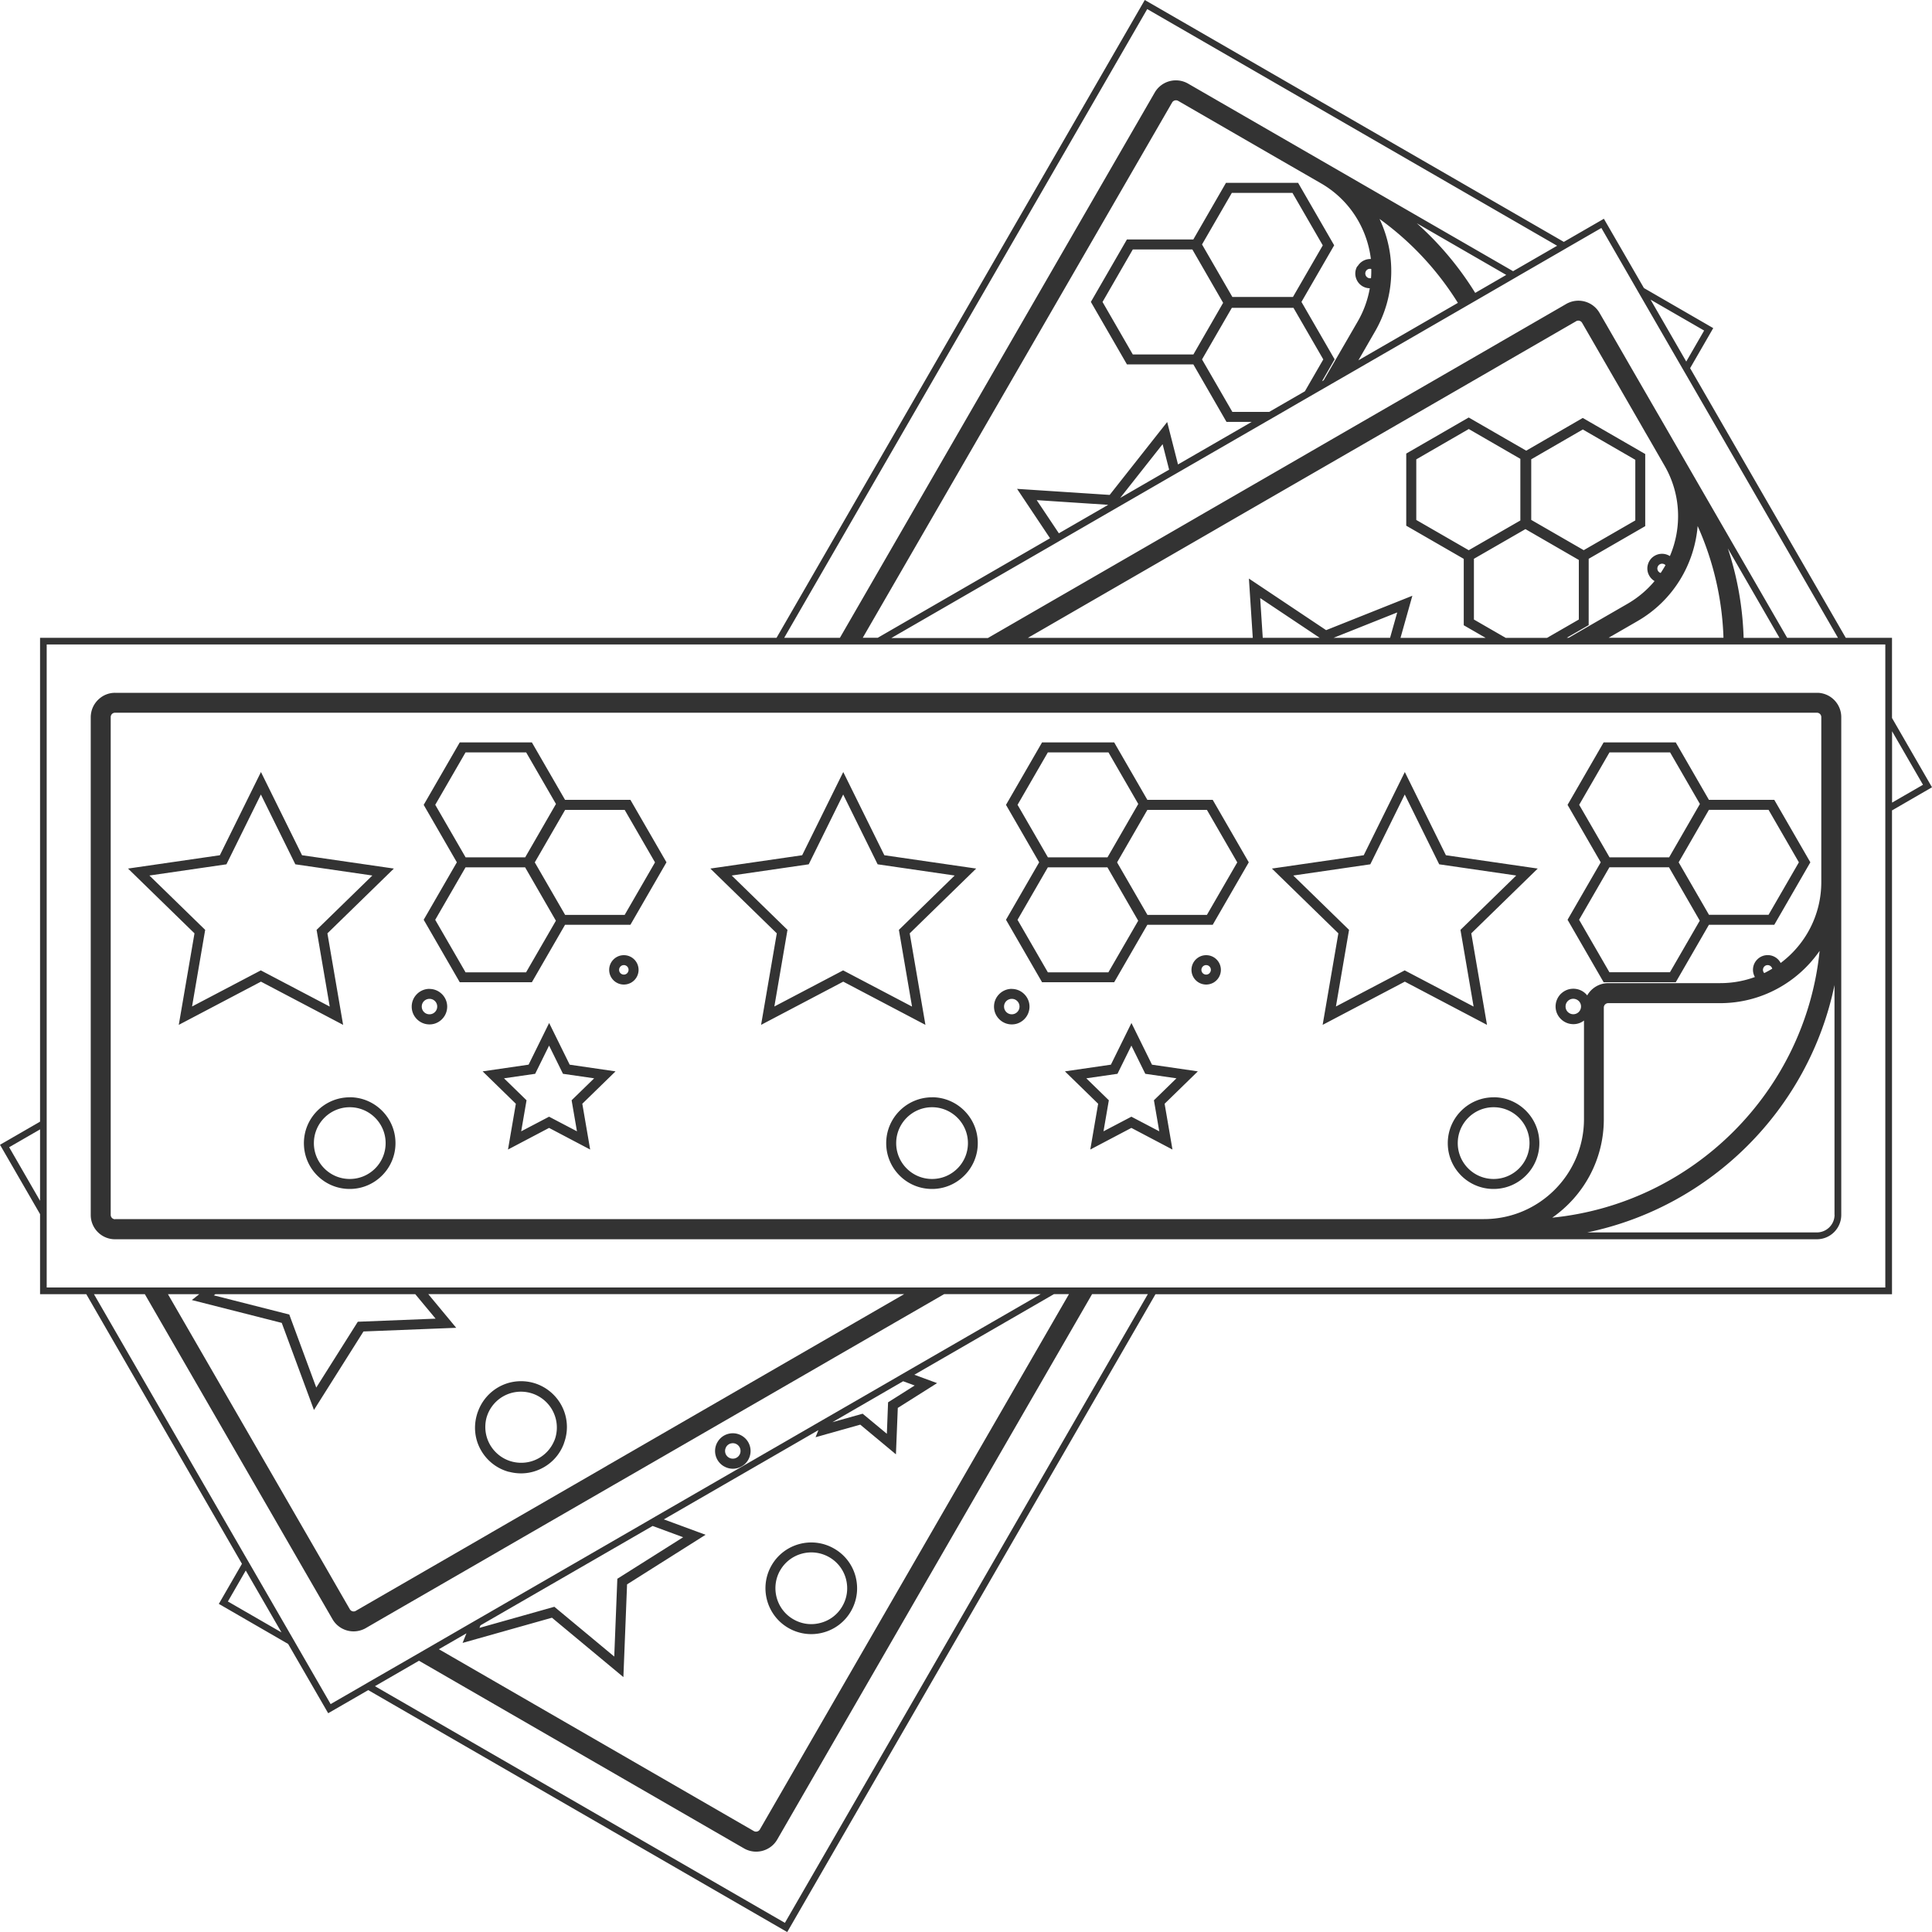
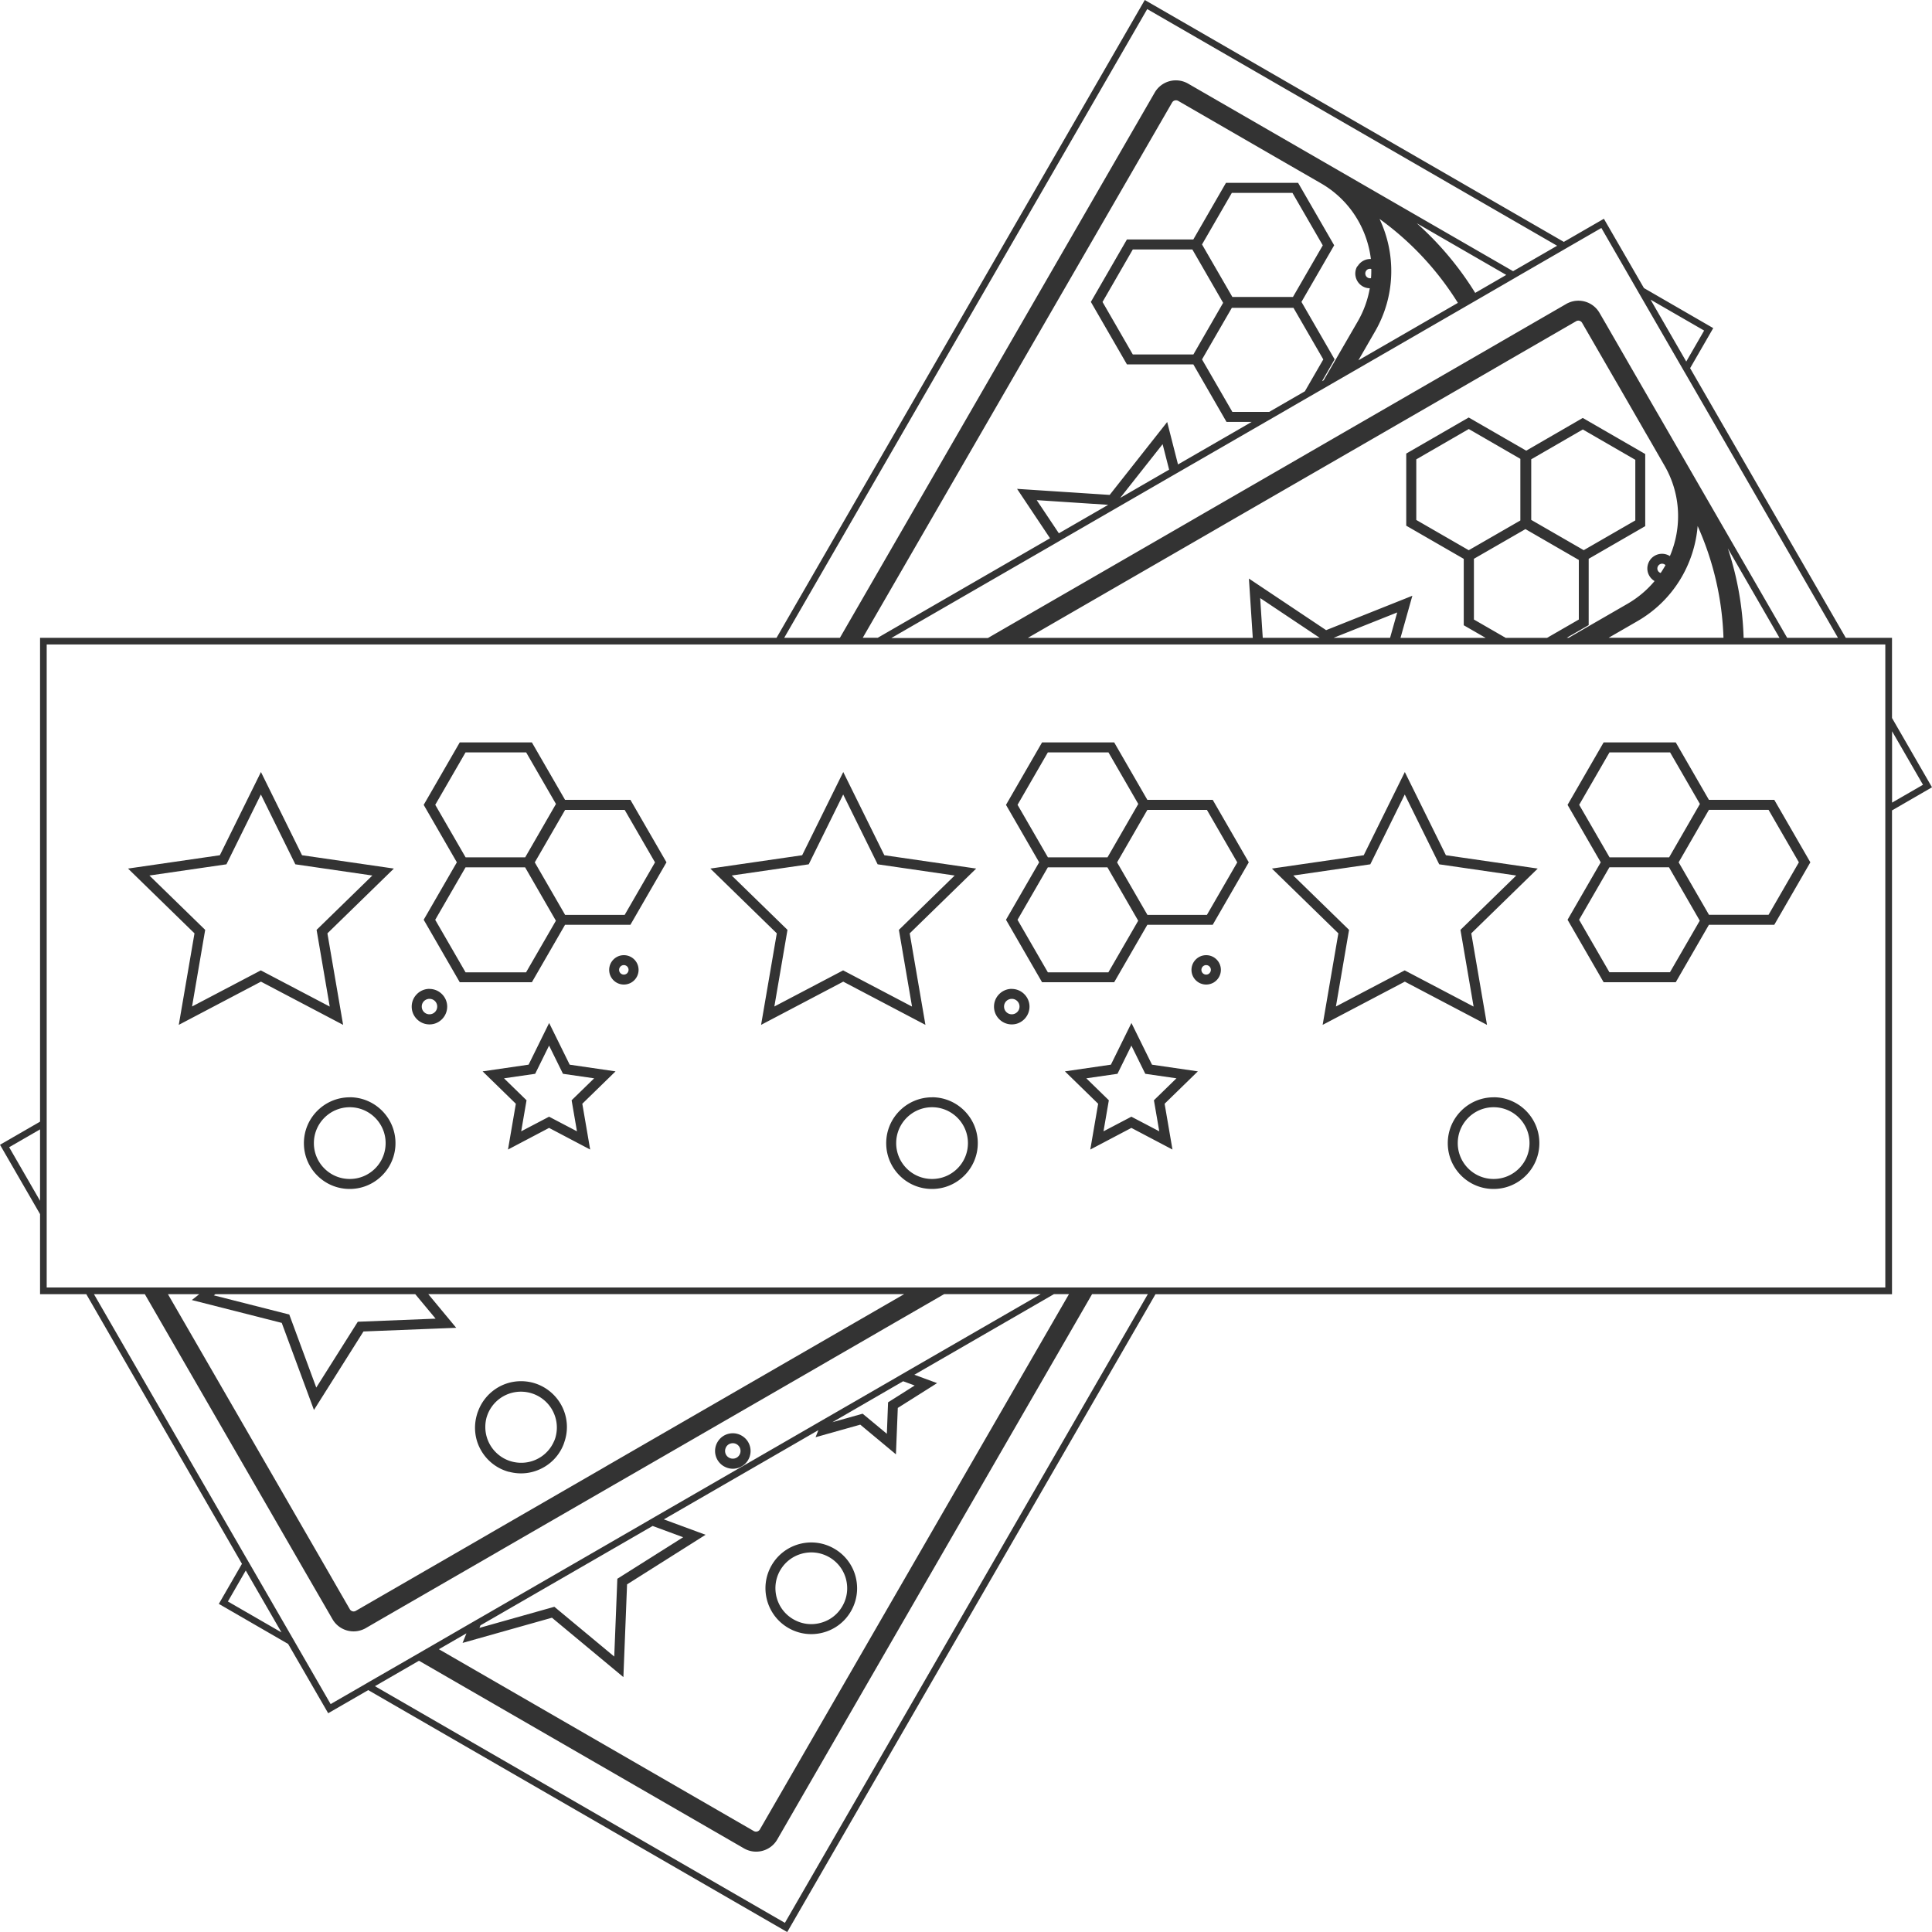
<svg xmlns="http://www.w3.org/2000/svg" id="Layer_1" viewBox="0 0 300 300">
  <defs>
    <style>.cls-1{fill:#333}</style>
  </defs>
  <path d="m87.74 124.2-5.15-8.92h-11.2l-5.6 9.7 5.15 8.92-5.15 8.92 5.6 9.7h11.2l5.15-8.92h10.15l5.6-9.7-5.6-9.7H87.74Zm-20.16.78 4.71-8.15h9.41l4.63 8.01-4.78 8.29H72.3l-4.71-8.15Zm14.12 26h-9.41l-4.71-8.15 4.71-8.15h9.25l4.78 8.29-4.63 8.01Zm15.3-8.92h-9.25l-4.71-8.15 4.71-8.15H97l4.71 8.15-4.71 8.15ZM88.46 165.32l-3.19-6.47-3.19 6.47-7.14 1.04 5.16 5.03-1.22 7.11 6.38-3.36 6.38 3.36-1.22-7.11 5.16-5.03-7.14-1.04Zm1.13 10.35-4.33-2.27-4.33 2.27.83-4.82-3.5-3.41 4.84-.7 2.16-4.38 2.16 4.38 4.84.7-3.5 3.41.83 4.82ZM50.84 144.93l10.32-10.06-14.26-2.07-6.38-12.92-6.38 12.92-14.26 2.07 10.32 10.06-2.44 14.21 12.76-6.71 12.76 6.71-2.44-14.21ZM29.82 156.3l2.04-11.91-8.66-8.44 11.96-1.74 5.35-10.84 5.35 10.84 11.96 1.74-8.66 8.44 2.04 11.91-10.7-5.62-10.7 5.62ZM54.31 170.39c-3.92 0-7.12 3.19-7.12 7.12 0 1.9.74 3.69 2.08 5.03s3.13 2.08 5.03 2.08c1.27 0 2.48-.33 3.55-.95.54-.31 1.03-.69 1.48-1.14a7.072 7.072 0 0 0 2.08-5.03c0-3.92-3.19-7.12-7.12-7.12Zm3.94 11.05c-1.05 1.05-2.45 1.63-3.94 1.63s-2.89-.58-3.94-1.63a5.537 5.537 0 0 1-1.63-3.94c0-3.07 2.5-5.57 5.57-5.57 3.07 0 5.57 2.5 5.57 5.57 0 1.49-.58 2.89-1.63 3.94ZM79.05 228.54c1.84.49 3.75.24 5.4-.71a7.023 7.023 0 0 0 3.03-3.47c.04-.09.07-.18.1-.28.02-.05.04-.1.05-.15.26-.74.4-1.53.4-2.34 0-3.92-3.19-7.12-7.12-7.12-3.04 0-5.63 1.91-6.65 4.6-.03.09-.07.17-.1.26s-.06.17-.08.26c-.56 1.82-.4 3.87.63 5.64a7.105 7.105 0 0 0 4.32 3.32ZM75.59 220c.02-.05.03-.11.05-.16.02-.07.05-.14.08-.22a5.561 5.561 0 0 1 2.39-2.78 5.584 5.584 0 0 1 7.61 2.04c.74 1.29.94 2.79.56 4.22-.04.17-.1.33-.16.49 0 .02-.01.04-.02.05-.02.06-.05.12-.08.18a5.537 5.537 0 0 1-5.09 3.32c-1.49 0-2.89-.58-3.94-1.63a5.537 5.537 0 0 1-1.63-3.94c0-.55.08-1.08.23-1.59ZM96.87 148.32c-.61 0-1.18.24-1.61.67a2.279 2.279 0 0 0 1.61 3.89c.41 0 .8-.11 1.14-.3.17-.1.33-.22.48-.37a2.279 2.279 0 0 0-1.61-3.89Zm.52 2.8a.734.734 0 0 1-1.04-1.04c.05-.05.1-.09.15-.12.11-.06.23-.1.37-.1a.734.734 0 0 1 .52 1.25ZM66.69 153.55c-.73 0-1.43.29-1.95.81s-.81 1.21-.81 1.95.29 1.43.81 1.95 1.21.81 1.95.81c.5 0 .97-.13 1.37-.37a2.77 2.77 0 0 0 1.38-2.38c0-.74-.29-1.43-.81-1.95s-1.21-.81-1.95-.81Zm0 3.95c-.32 0-.62-.12-.85-.35-.23-.23-.35-.53-.35-.85a1.187 1.187 0 0 1 .6-1.04c.18-.1.39-.16.6-.16.32 0 .62.12.85.35s.35.53.35.85c0 .66-.54 1.2-1.2 1.2ZM178.16 124.2l-5.15-8.92h-11.2l-5.6 9.7 5.15 8.92-5.15 8.92 5.6 9.7h11.2l5.15-8.92h10.15l5.6-9.7-5.6-9.7h-10.15Zm-20.16.78 4.71-8.15h9.41l4.63 8.01-4.78 8.29h-9.25l-4.71-8.15Zm14.12 26h-9.41l-4.71-8.15 4.71-8.15h9.25l4.78 8.29-4.63 8.01Zm15.3-8.92h-9.25l-4.71-8.15 4.7-8.15h9.25l4.71 8.15-4.71 8.15ZM178.88 165.32l-3.19-6.47-3.19 6.47-7.14 1.04 5.16 5.03-1.22 7.11 6.38-3.36 6.38 3.36-1.22-7.11 5.16-5.03-7.14-1.04Zm1.13 10.35-4.33-2.27-4.33 2.27.83-4.82-3.5-3.41 4.84-.7 2.16-4.38 2.16 4.38 4.84.7-3.5 3.41.83 4.82ZM141.26 144.93l10.32-10.06-14.26-2.07-6.38-12.92-6.38 12.92-14.26 2.07 10.32 10.06-2.44 14.21 12.76-6.71 12.76 6.71-2.44-14.21Zm-21.02 11.37 2.04-11.91-8.66-8.44 11.96-1.74 5.35-10.84 5.35 10.84 11.96 1.74-8.66 8.44 2.04 11.91-10.7-5.62-10.7 5.62ZM144.73 170.39c-3.92 0-7.12 3.19-7.12 7.12 0 1.9.74 3.69 2.08 5.03s3.13 2.08 5.03 2.08c1.27 0 2.48-.33 3.55-.95.54-.31 1.03-.69 1.48-1.14a7.072 7.072 0 0 0 2.08-5.03c0-3.92-3.19-7.12-7.12-7.12Zm3.94 11.05c-1.05 1.05-2.45 1.63-3.94 1.63s-2.89-.58-3.94-1.63a5.537 5.537 0 0 1-1.63-3.94c0-3.07 2.5-5.57 5.57-5.57 3.07 0 5.57 2.5 5.57 5.57 0 1.49-.58 2.89-1.63 3.94ZM187.29 148.32c-.61 0-1.18.24-1.61.67a2.279 2.279 0 0 0 1.61 3.89c.41 0 .8-.11 1.14-.3.17-.1.33-.22.48-.37a2.279 2.279 0 0 0-1.61-3.89Zm.52 2.8a.734.734 0 0 1-1.04-1.04c.05-.05.1-.09.15-.12.11-.06.23-.1.37-.1a.734.734 0 0 1 .52 1.25ZM157.11 153.55c-.73 0-1.43.29-1.95.81s-.81 1.21-.81 1.95.29 1.43.81 1.95 1.21.81 1.95.81c.5 0 .97-.13 1.37-.37a2.77 2.77 0 0 0 1.38-2.38c0-.74-.29-1.43-.81-1.95s-1.21-.81-1.95-.81Zm0 3.95c-.32 0-.62-.12-.85-.35-.23-.23-.35-.53-.35-.85a1.187 1.187 0 0 1 .6-1.04c.18-.1.39-.16.6-.16.32 0 .62.12.85.35s.35.53.35.85c0 .66-.54 1.2-1.2 1.2ZM243.41 142.82l5.6 9.7h11.2l5.15-8.92h10.15l5.6-9.7-5.6-9.7h-10.15l-5.15-8.92h-11.2l-5.6 9.7 5.15 8.92-5.15 8.92Zm15.91 8.15h-9.41l-4.71-8.15 4.71-8.15h9.25l4.78 8.29-4.63 8.01Zm15.3-25.22 4.71 8.15-4.71 8.15h-9.25l-4.71-8.15 4.7-8.15h9.25Zm-29.41-.77 4.71-8.15h9.41l4.63 8.01-4.78 8.29h-9.25l-4.71-8.15ZM228.46 144.93l10.32-10.06-14.26-2.07-6.38-12.92-6.38 12.92-14.26 2.07 10.32 10.06-2.44 14.21 12.76-6.71 12.76 6.71-2.44-14.21Zm-21.02 11.37 2.04-11.91-8.66-8.44 11.96-1.74 5.35-10.84 5.35 10.84 11.96 1.74-8.66 8.44 2.04 11.91-10.7-5.62-10.7 5.62ZM231.93 170.39c-3.92 0-7.12 3.19-7.12 7.12 0 1.9.74 3.69 2.08 5.03a7.072 7.072 0 0 0 5.03 2.08c1.27 0 2.48-.33 3.55-.95.54-.31 1.03-.69 1.48-1.14a7.072 7.072 0 0 0 2.08-5.03c0-3.92-3.19-7.12-7.12-7.12Zm3.94 11.05c-1.05 1.05-2.45 1.63-3.94 1.63s-2.89-.58-3.94-1.63a5.537 5.537 0 0 1-1.63-3.94c0-3.07 2.5-5.57 5.57-5.57 3.07 0 5.57 2.5 5.57 5.57 0 1.49-.58 2.89-1.63 3.94ZM122.42 252.79a7.08 7.08 0 0 0 5.4.71 7.042 7.042 0 0 0 4.32-3.32c.63-1.1.95-2.31.95-3.54 0-.62-.08-1.24-.24-1.85a7.042 7.042 0 0 0-3.32-4.32c-3.4-1.97-7.76-.8-9.72 2.6-1.96 3.4-.79 7.76 2.61 9.72Zm-1.27-8.95c1.53-2.66 4.95-3.57 7.61-2.04a5.53 5.53 0 0 1 2.6 3.38c.38 1.44.19 2.94-.56 4.23a5.48 5.48 0 0 1-3.38 2.59c-1.44.39-2.94.19-4.23-.56-2.66-1.53-3.57-4.95-2.04-7.61ZM112.42 227.69c.64.37 1.38.47 2.09.28a2.758 2.758 0 0 0 2.04-2.65c0-.95-.49-1.88-1.38-2.39-.63-.37-1.38-.47-2.09-.28-.71.19-1.3.64-1.67 1.28-.37.63-.47 1.38-.28 2.09s.65 1.3 1.28 1.67Zm.33-2.99c.16-.28.42-.48.73-.56.31-.08.63-.04.91.12.57.33.77 1.07.44 1.64-.16.28-.42.48-.73.56-.31.08-.63.04-.91-.12s-.48-.42-.56-.73a1.1 1.1 0 0 1-.04-.31c0-.21.06-.41.16-.6Z" class="cls-1" />
  <path d="M293.79 99.04h-7.18l-24.17-41.87 3.59-6.22-10.76-6.22-6.22-10.76-6.22 3.59L177.76 0l-57.18 99.04H6.22v75.13L0 177.76l6.22 10.77v12.43h7.18l24.17 41.87-3.59 6.22 10.76 6.22 6.22 10.76 6.22-3.59 65.06 37.57 57.18-99.04h114.37v-75.13l6.21-3.59-6.21-10.76V99.05ZM6.22 186.46l-4.8-8.32 4.8-2.77v11.09ZM264.61 51.34l-2.77 4.8-5.54-9.61 8.32 4.8Zm-20.75-13.17 4.8-2.77 4.8 8.32 1.03 1.79 6.74 11.67.6 1.03 23.57 40.83h-7.89l-13.37-23.15-6.26-10.85-.6-1.03-4.34-7.51-.7-1.22-1.72-2.98-1.03-1.79-1.12-1.93a3.783 3.783 0 0 0-4.88-1.53c-.1.04-.19.09-.29.15l-.76.44-9.5 5.49-2.71 1.57-23.61 13.63-3.56 2.06-1.66.96-1.47.85-13.65 7.88-1.74 1.01-18.41 10.63-2.17 1.25-10.56 6.1h-14.99l25.26-14.58 1.34-.78L181.82 74l1.39-.8 13.26-7.65 2.69-1.55 2.43-1.41 2.69-1.55.26-.15 5.38-3.1 17.02-9.83 2.68-1.55 5.32-3.08 1.03-.6 6.84-3.95 1.03-.6Zm32.46 60.88h-5.57c-.14-4.66-.94-9.34-2.45-13.89l8.02 13.89Zm-47.47-12.27 4.08-2.35 3.94-2.27 8.29 4.79v9.25l-4.94 2.85h-6.41l-4.94-2.85v-9.41Zm-.78-1.34-8.15-4.7v-9.41l8.15-4.71 8.01 4.63v9.57l-3.94 2.27-4.08 2.35Zm9.7-14.12 8.01-4.63 8.15 4.71v9.41l-8.01 4.62-8.15-4.7v-9.41Zm8.92 25.76V86.77l8.78-5.07V70.5l-9.7-5.6-8.78 5.08-8.93-5.15-9.7 5.6v11.2l8.93 5.15v10.31l3.4 1.96h-13.22l1.84-6.54-13.39 5.34-11.99-8.01.6 9.21H159.6l2.5-1.44 2.16-1.25 24.06-13.89 1.74-1.01 12.51-7.22 2.41-1.39 1.63-.94 3.1-1.79 21.56-12.45 2.74-1.59 10.73-6.2c.32-.19.74-.08.93.25l4.88 8.45.6 1.03 3.73 6.47.59 1.03.6 1.03 2.4 4.17c2.57 4.45 2.71 9.64.83 14.04-.69-.44-1.6-.49-2.36-.05-.53.3-.9.8-1.06 1.38-.16.59-.08 1.21.23 1.73.2.35.49.63.81.82a15.793 15.793 0 0 1-4.19 3.52l-6.22 3.59-2.92 1.69h-.3l3.4-1.96Zm-29.73-1.98-1.11 3.94h-8.77l9.88-3.94Zm-12.04 3.94h-8.84l-.4-6.17 9.24 6.17Zm53.69-11.27c-.23.41-.48.81-.74 1.2a.725.725 0 0 1-.42-.33.73.73 0 0 1-.07-.56c.02-.06.04-.12.08-.18a.726.726 0 0 1 1.16-.14Zm-4.33 8.67c5.54-3.2 8.84-8.82 9.33-14.76a46.01 46.01 0 0 1 4.01 17.35h-17.83l4.49-2.59Zm-40.05-62.43c4.97 3.59 9.05 8.04 12.15 13.02l-15.45 8.92 2.59-4.49c3.2-5.54 3.25-12.06.7-17.45Zm5.77.66 13.89 8.02-4.82 2.79A49.036 49.036 0 0 0 220 34.67Zm-7.1 8.52c-.17.04-.36.02-.53-.08a.735.735 0 0 1-.34-.45.71.71 0 0 1 .07-.56c.17-.3.52-.42.83-.33.01.47 0 .94-.04 1.41Zm-2.14-1.85c-.31.53-.39 1.14-.23 1.73.16.59.53 1.08 1.06 1.39.35.2.73.3 1.11.3a15.61 15.61 0 0 1-1.87 5.15l-3.6 6.22-1.69 2.92-.26.15 1.96-3.4-5.15-8.92 5.08-8.79-5.6-9.7h-11.2l-5.07 8.79h-10.31l-5.6 9.7 5.6 9.7h10.31l5.15 8.93h3.92l-11.45 6.61-1.68-6.59-8.93 11.32-14.38-.94 5.12 7.67-26.75 15.45h-2.33l48.04-83.12c.19-.32.6-.43.93-.25l15.96 9.22 6.23 3.59c4.45 2.57 7.16 7 7.74 11.75a2.29 2.29 0 0 0-2.07 1.14Zm-20.83 5.68-2.27 3.94-2.35 4.08h-9.41l-4.7-8.15 4.7-8.15h9.25l4.78 8.29Zm-3.28-9.06 4.63-8.01h9.41l4.71 8.15-4.63 8.01h-9.41l-4.71-8.15ZM189 51.74l2.28-3.94h9.57l4.63 8.01-2.86 4.95-5.54 3.2h-5.72l-4.71-8.15 2.35-4.07Zm-7.46 21.19-7.6 4.39 6.59-8.35 1.01 3.96Zm-9.46 5.46-7.66 4.42-3.44-5.15 11.1.73Zm6.06-76.98 63.65 36.75-6.84 3.95-23.15-13.36-27.32-15.77a3.798 3.798 0 0 0-5.17 1.38l-48.89 84.68h-8.65l56.37-97.63ZM35.39 248.67l2.77-4.8 5.55 9.61-8.32-4.8Zm20.75 13.17-4.8 2.77-4.8-8.32-1.03-1.79-6.74-11.67-.6-1.03-23.58-40.84h7.9l19.63 34 .6 1.04 4.33 7.51 3.47 6 1.11 1.92a3.783 3.783 0 0 0 4.88 1.53c.1-.04.19-.09.29-.15l2.83-1.64 17.22-9.94 1.34-.78 15.75-9.09 1.4-.81 1.08-.62 30.23-17.45 2.97-1.72 5.58-3.22 2.05-1.19 9.36-5.4h14.99L140.72 213l-1.74 1.01-9.11 5.26-2.17 1.25-25.88 14.94-1.74 1.01-24.85 14.35-2.17 1.25-5.93 3.43-3.1 1.79-6.84 3.94-1.03.6Zm-12.39-56.42 5 13.52 7.69-12.19 14.4-.57-4.34-5.23h73.9l-45.86 26.48-1.39.81-16.68 9.63-1.34.78-18.6 10.74-1.28.74c-.32.19-.74.08-.93-.25l-1.53-2.65-2.15-3.74-1.79-3.1-4.33-7.5-.6-1.04-17.84-30.89h4.86l-1.15.91 13.97 3.55Zm-10.54-4.28.23-.18h31.04l3.16 3.8-12.08.48-6.45 10.22-4.19-11.34-11.72-2.98Zm52.51 50.07 11.08 9.21.57-14.4 12.19-7.7-6.48-2.39 24-13.86-.44 1.1 6.94-1.95 5.54 4.61.29-7.21 6.1-3.85-3.53-1.3 21.68-12.52h2.33l-48 83.13c-.19.32-.6.43-.93.25l-48.91-28.24 4.28-2.47-.6 1.49 13.87-3.91Zm-11.27 1.57.16-.4 26.73-15.43 4.74 1.75-10.22 6.45-.48 12.08-9.3-7.73-11.64 3.28Zm54.8-31.94 10.99-6.36 1.79.66-4.13 2.61-.19 4.89-3.76-3.12-4.7 1.32Zm-7.37 77.74-63.66-36.75 6.84-3.95 50.47 29.14c1.81 1.04 4.12.42 5.16-1.38l22.87-39.62 26.02-45.07h8.66l-56.36 97.63Zm170.89-98.66H7.25v-99.85h285.5v99.85Zm5.83-78.06-4.8 2.77v-11.08l4.8 8.31Z" class="cls-1" />
-   <path d="M282.45 107.59c-.1-.01-.21-.01-.32-.01H17.87a3.7 3.7 0 0 0-2.4.87c-.65.54-1.13 1.3-1.3 2.16-.05.24-.08.5-.08.76v77.29c0 1.98 1.52 3.6 3.46 3.76.11.01.21.01.32.01h264.26c2.09 0 3.78-1.7 3.78-3.78v-77.29a3.78 3.78 0 0 0-3.46-3.77ZM17.87 189.32c-.38 0-.68-.3-.68-.68v-77.29c0-.38.3-.68.68-.68h264.26c.37 0 .68.3.68.68v25.61c0 5.14-2.48 9.71-6.31 12.57a2.267 2.267 0 0 0-2.02-1.22c-.61 0-1.18.24-1.61.67a2.262 2.262 0 0 0-.37 2.73c-1.68.62-3.5.95-5.39.95h-17.37c-1.4 0-2.63.77-3.28 1.91-.06-.08-.13-.16-.2-.23a2.735 2.735 0 0 0-1.95-.81c-.28 0-.56.04-.82.12-.38.12-.73.32-1.03.59-.03.02-.07.06-.1.09a2.795 2.795 0 0 0-.81 1.95c0 .73.29 1.43.81 1.94.52.52 1.21.81 1.95.81a2.652 2.652 0 0 0 1.65-.56v15.3c0 8.56-6.96 15.53-15.53 15.53H17.87Zm257.32-38.9c-.4.24-.81.47-1.24.68-.12-.13-.2-.31-.2-.5s.08-.38.21-.52c.04-.04.1-.09.15-.12.11-.06.23-.1.37-.1.34 0 .63.24.71.55Zm-29.69 5.87c0 .66-.54 1.2-1.2 1.2-.32 0-.62-.13-.85-.35-.23-.23-.35-.53-.35-.85a1.187 1.187 0 0 1 .6-1.04c.18-.11.38-.16.6-.16.32 0 .62.13.85.35.23.22.35.53.35.85Zm3.55 17.5h-1.65 1.64v-17.34c0-.37.3-.68.68-.68h17.37c6.4 0 12.06-3.22 15.46-8.12-2.23 21.84-19.67 39.24-41.52 41.43 4.84-3.37 8.01-8.96 8.01-15.29Zm35.82 14.84c0 1.51-1.23 2.74-2.75 2.74h-35.66c19.23-3.99 34.41-19.17 38.4-38.4v35.66Z" class="cls-1" />
</svg>